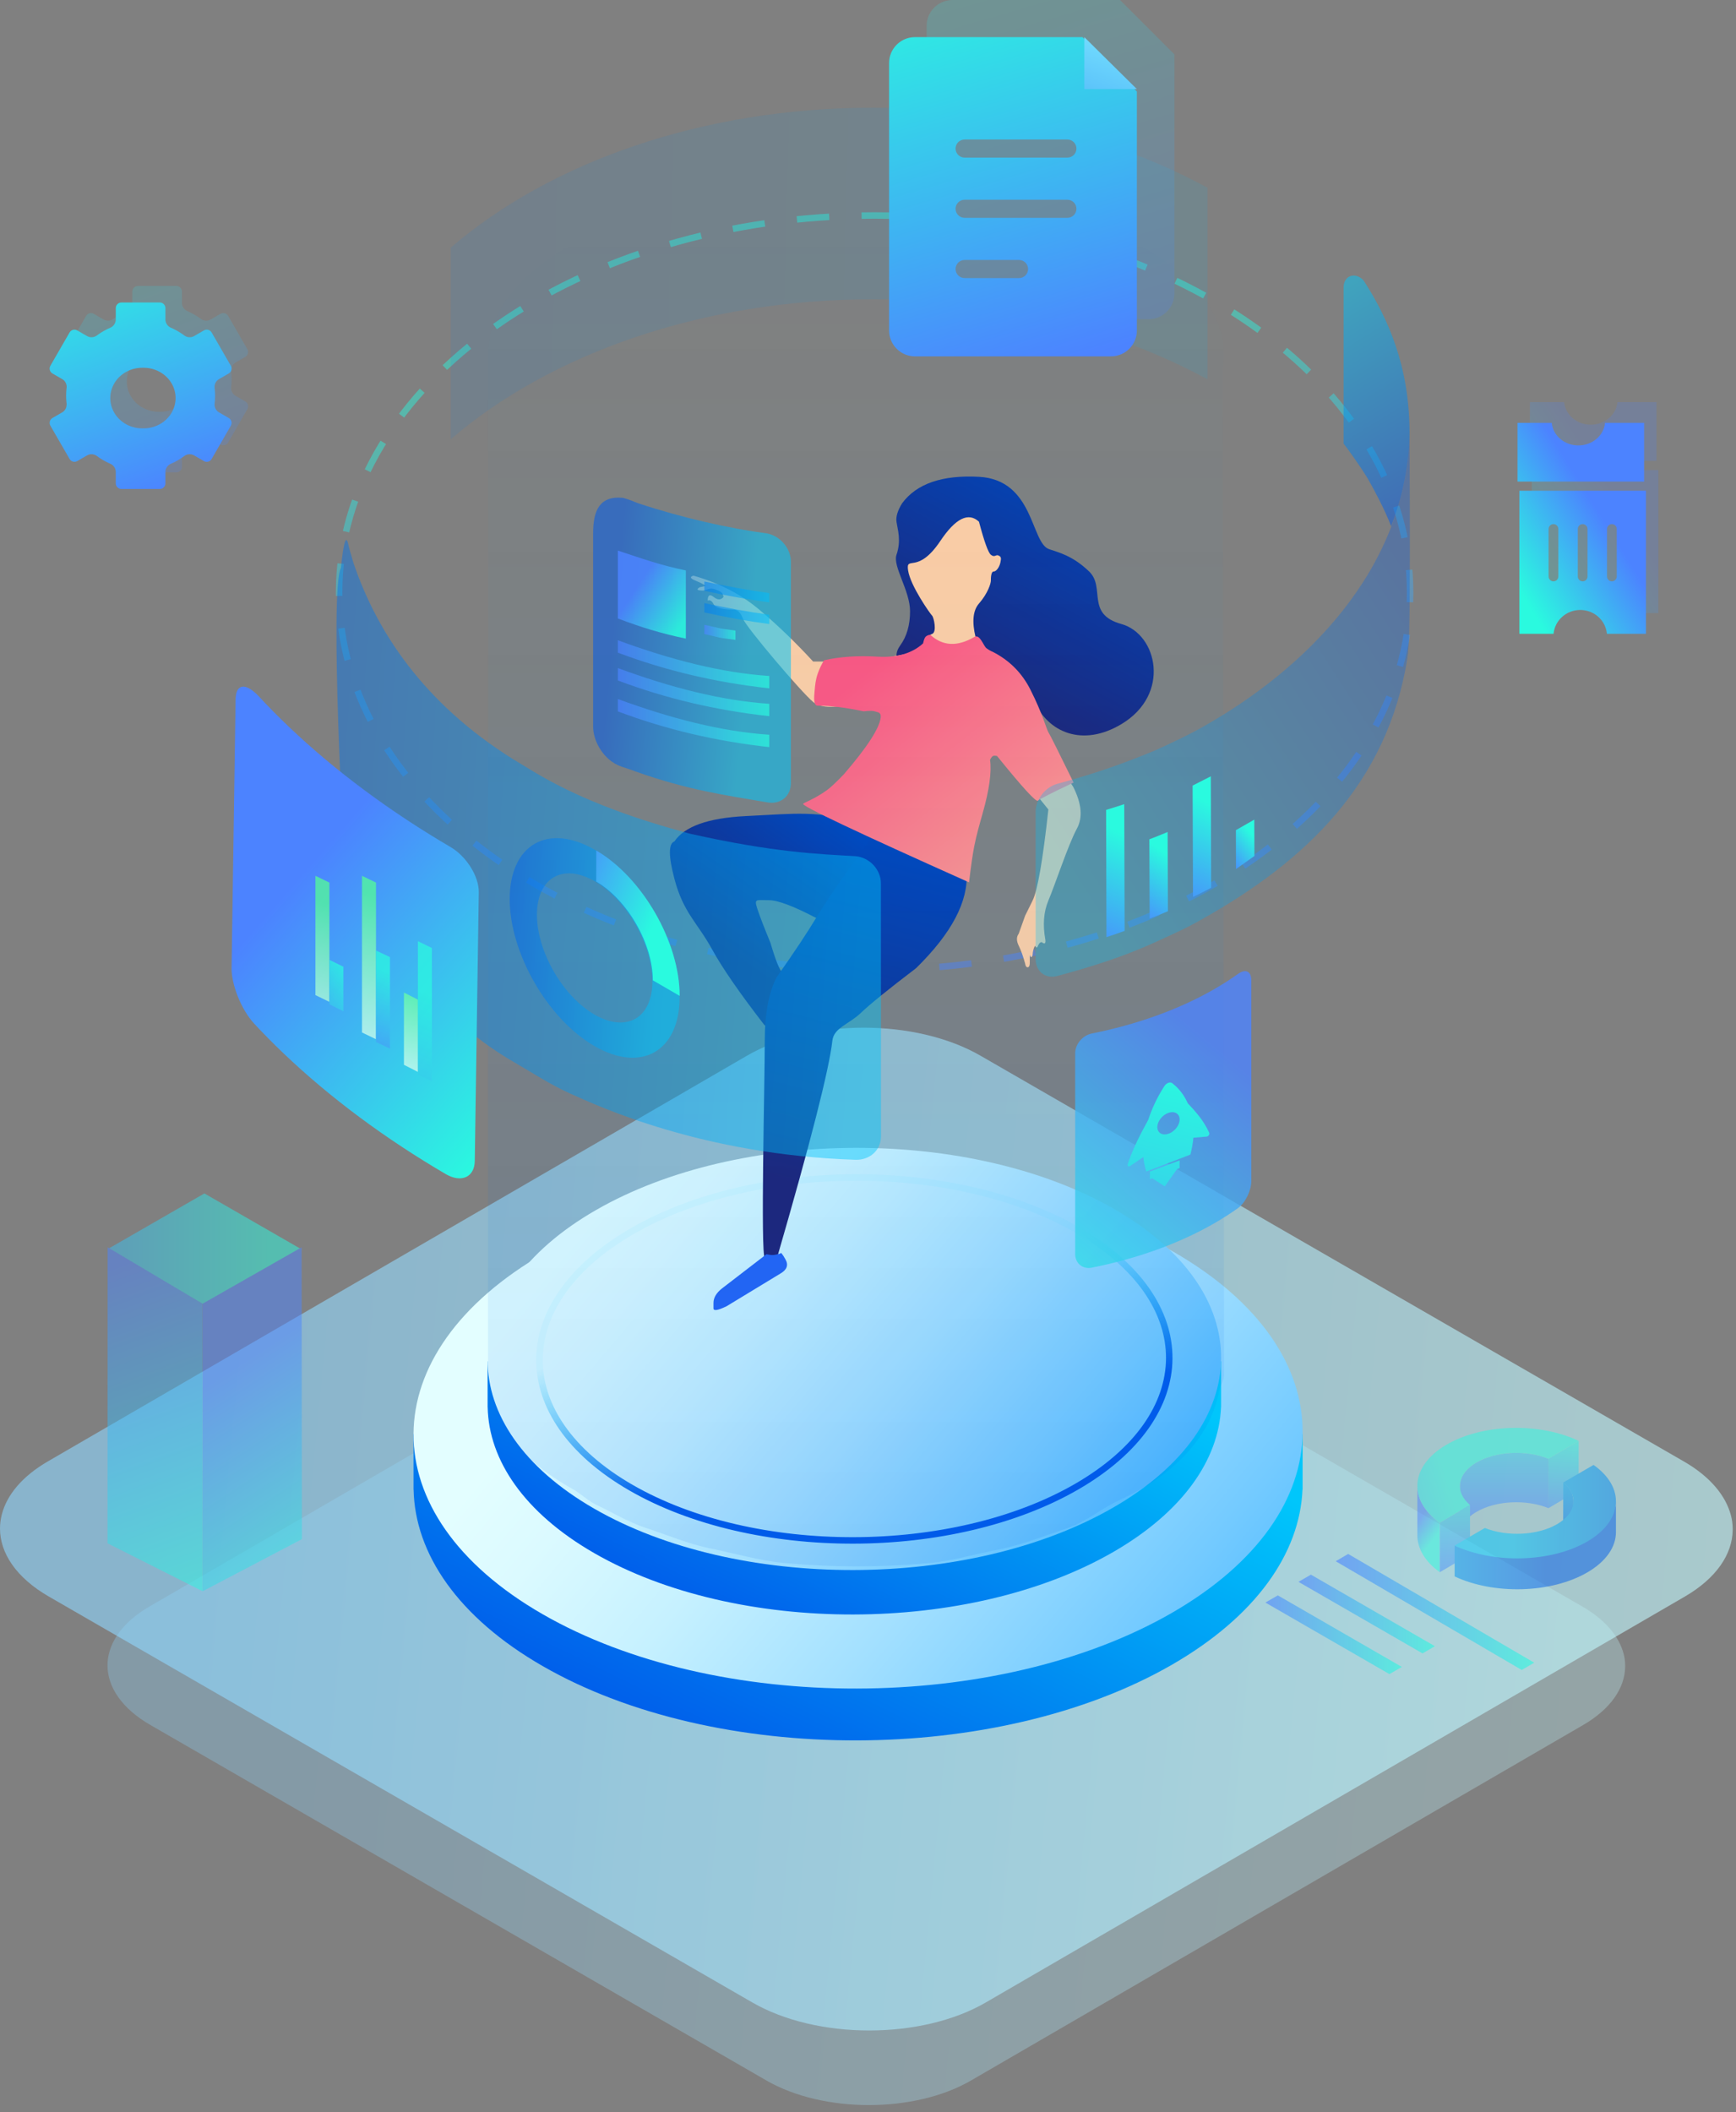
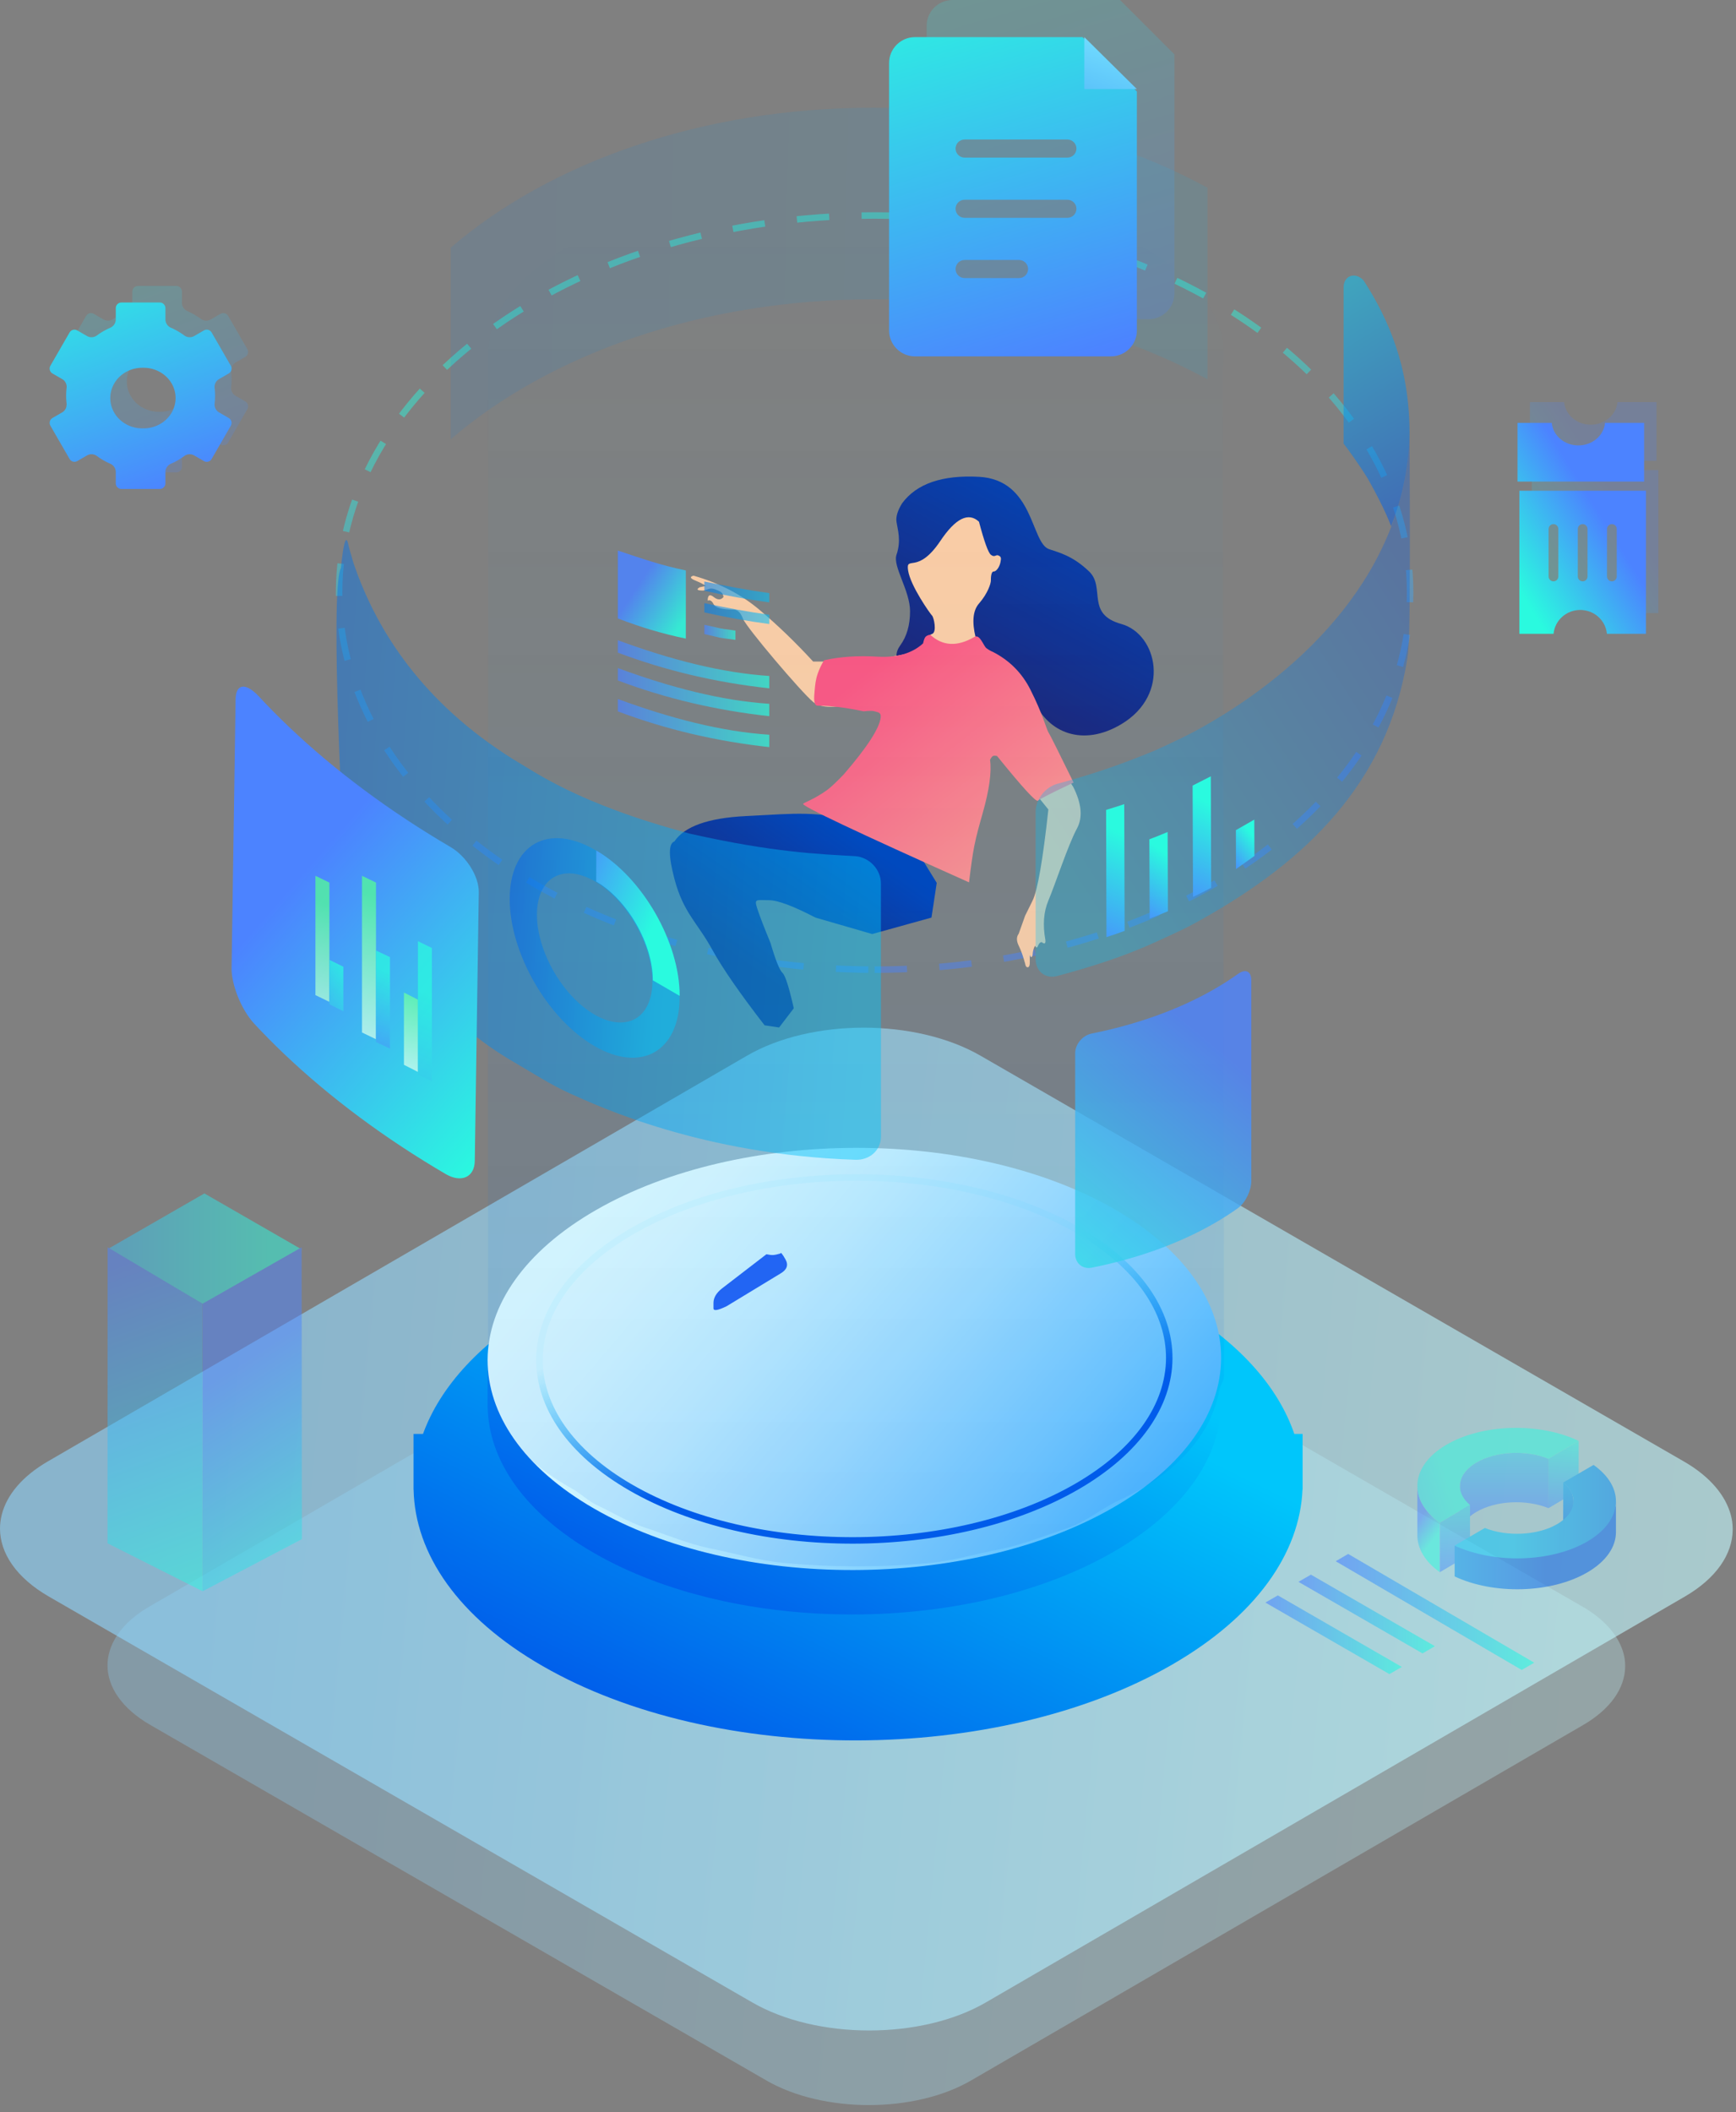
<svg xmlns="http://www.w3.org/2000/svg" width="268px" height="326px" viewBox="0 0 268 326" version="1.1">
  <rect x="0" y="0" width="268" height="326" fill="#808080" stroke="none" />
  <title>编组 13</title>
  <defs>
    <linearGradient x1="10.957%" y1="47.85%" x2="116.379%" y2="53.657%" id="linearGradient-1">
      <stop stop-color="#8FD7FF" offset="0.68%" />
      <stop stop-color="#A1E3FF" offset="25.3%" />
      <stop stop-color="#C0F7FF" offset="73.09%" />
      <stop stop-color="#CBFFFF" offset="100%" />
    </linearGradient>
    <linearGradient x1="10.957%" y1="47.851%" x2="116.379%" y2="53.656%" id="linearGradient-2">
      <stop stop-color="#8FD7FF" offset="0.68%" />
      <stop stop-color="#A1E3FF" offset="25.3%" />
      <stop stop-color="#C0F7FF" offset="73.09%" />
      <stop stop-color="#CBFFFF" offset="100%" />
    </linearGradient>
    <linearGradient x1="-73.432%" y1="50.001%" x2="83.805%" y2="50.001%" id="linearGradient-3">
      <stop stop-color="#4C83FF" offset="0%" />
      <stop stop-color="#2AFADF" offset="100%" />
    </linearGradient>
    <linearGradient x1="43.317%" y1="1.567%" x2="53.825%" y2="106.087%" id="linearGradient-4">
      <stop stop-color="#4C83FF" offset="0%" />
      <stop stop-color="#2AFADF" offset="100%" />
    </linearGradient>
    <linearGradient x1="46.596%" y1="31.854%" x2="60.814%" y2="107.807%" id="linearGradient-5">
      <stop stop-color="#4C83FF" offset="0%" />
      <stop stop-color="#2AFADF" offset="100%" />
    </linearGradient>
    <linearGradient x1="48.119%" y1="120.915%" x2="51.482%" y2="-5.876%" id="linearGradient-6">
      <stop stop-color="#4C83FF" offset="0%" />
      <stop stop-color="#2AFADF" offset="100%" />
    </linearGradient>
    <linearGradient x1="50%" y1="82.372%" x2="50%" y2="-52.799%" id="linearGradient-7">
      <stop stop-color="#4C83FF" offset="0%" />
      <stop stop-color="#2AFADF" offset="100%" />
    </linearGradient>
    <linearGradient x1="41.595%" y1="26.653%" x2="56.468%" y2="67.964%" id="linearGradient-8">
      <stop stop-color="#4C83FF" offset="0%" />
      <stop stop-color="#2AFADF" offset="100%" />
    </linearGradient>
    <linearGradient x1="-82.426%" y1="69.663%" x2="22.645%" y2="51.325%" id="linearGradient-9">
      <stop stop-color="#4C83FF" offset="0%" />
      <stop stop-color="#2AFADF" offset="100%" />
    </linearGradient>
    <linearGradient x1="51.671%" y1="112.036%" x2="47.348%" y2="-48.37%" id="linearGradient-10">
      <stop stop-color="#4C83FF" offset="0%" />
      <stop stop-color="#2AFADF" offset="100%" />
    </linearGradient>
    <linearGradient x1="43.207%" y1="-45.163%" x2="54.531%" y2="107.809%" id="linearGradient-11">
      <stop stop-color="#00C6FB" offset="0%" />
      <stop stop-color="#005BEA" offset="100%" />
    </linearGradient>
    <linearGradient x1="-52.704%" y1="50.399%" x2="56.969%" y2="50.042%" id="linearGradient-12">
      <stop stop-color="#00C6FB" offset="0%" />
      <stop stop-color="#005BEA" offset="100%" />
    </linearGradient>
    <linearGradient x1="33.396%" y1="49.998%" x2="135.844%" y2="49.998%" id="linearGradient-13">
      <stop stop-color="#00C6FB" offset="0%" />
      <stop stop-color="#005BEA" offset="100%" />
    </linearGradient>
    <linearGradient x1="0.001%" y1="50.001%" x2="100%" y2="50.001%" id="linearGradient-14">
      <stop stop-color="#4C83FF" offset="0%" />
      <stop stop-color="#2AFADF" offset="100%" />
    </linearGradient>
    <linearGradient x1="-0%" y1="50%" x2="99.999%" y2="50%" id="linearGradient-15">
      <stop stop-color="#4C83FF" offset="0%" />
      <stop stop-color="#2AFADF" offset="100%" />
    </linearGradient>
    <linearGradient x1="0%" y1="50%" x2="100%" y2="50%" id="linearGradient-16">
      <stop stop-color="#4C83FF" offset="0%" />
      <stop stop-color="#2AFADF" offset="100%" />
    </linearGradient>
    <linearGradient x1="56.699%" y1="77.432%" x2="44.827%" y2="20.707%" id="linearGradient-17">
      <stop stop-color="#4C83FF" offset="0%" />
      <stop stop-color="#2AFADF" offset="100%" />
    </linearGradient>
    <linearGradient x1="67.012%" y1="27.452%" x2="18.718%" y2="89.625%" id="linearGradient-18">
      <stop stop-color="#00C6FB" offset="0.54%" />
      <stop stop-color="#005BEA" offset="100%" />
    </linearGradient>
    <linearGradient x1="128.795%" y1="88.124%" x2="21.336%" y2="36.131%" id="linearGradient-19">
      <stop stop-color="#0396FF" offset="0%" />
      <stop stop-color="#36AEFF" offset="16.66%" />
      <stop stop-color="#73CAFF" offset="38.53%" />
      <stop stop-color="#A3E0FF" offset="58.59%" />
      <stop stop-color="#C6F1FF" offset="76.16%" />
      <stop stop-color="#DBFAFF" offset="90.57%" />
      <stop stop-color="#E3FEFF" offset="100%" />
    </linearGradient>
    <linearGradient x1="67.012%" y1="27.393%" x2="18.718%" y2="89.729%" id="linearGradient-20">
      <stop stop-color="#00C6FB" offset="0.54%" />
      <stop stop-color="#005BEA" offset="100%" />
    </linearGradient>
    <linearGradient x1="119.39%" y1="83.661%" x2="11.931%" y2="31.532%" id="linearGradient-21">
      <stop stop-color="#0396FF" offset="0%" />
      <stop stop-color="#36AEFF" offset="16.66%" />
      <stop stop-color="#73CAFF" offset="38.53%" />
      <stop stop-color="#A3E0FF" offset="58.59%" />
      <stop stop-color="#C6F1FF" offset="76.16%" />
      <stop stop-color="#DBFAFF" offset="90.57%" />
      <stop stop-color="#E3FEFF" offset="100%" />
    </linearGradient>
    <linearGradient x1="50%" y1="33.398%" x2="64.028%" y2="66.602%" id="linearGradient-22">
      <stop stop-color="#00C6FB" stop-opacity="0.048" offset="0%" />
      <stop stop-color="#005BEA" offset="100%" />
    </linearGradient>
    <linearGradient x1="31.624%" y1="73.069%" x2="78.084%" y2="18.707%" id="linearGradient-23">
      <stop stop-color="#1E2275" offset="0%" />
      <stop stop-color="#0046BC" offset="100%" />
    </linearGradient>
    <linearGradient x1="45.878%" y1="85.958%" x2="56.299%" y2="1.224%" id="linearGradient-24">
      <stop stop-color="#1E2275" offset="0%" />
      <stop stop-color="#0046BC" offset="100%" />
    </linearGradient>
    <linearGradient x1="31.772%" y1="85.958%" x2="77.858%" y2="1.224%" id="linearGradient-25">
      <stop stop-color="#1E2275" offset="0%" />
      <stop stop-color="#0046BC" offset="100%" />
    </linearGradient>
    <linearGradient x1="16.073%" y1="22.354%" x2="100%" y2="118.674%" id="linearGradient-26">
      <stop stop-color="#FF5681" offset="0%" />
      <stop stop-color="#FFAC94" offset="100%" />
    </linearGradient>
    <linearGradient x1="85.499%" y1="4.623%" x2="85.499%" y2="96.207%" id="linearGradient-27">
      <stop stop-color="#00C6FB" stop-opacity="0" offset="0%" />
      <stop stop-color="#005BEA" offset="100%" />
    </linearGradient>
    <linearGradient x1="95.905%" y1="76.393%" x2="-29.566%" y2="66.428%" id="linearGradient-28">
      <stop stop-color="#00C6FB" offset="0%" />
      <stop stop-color="#005BEA" offset="100%" />
    </linearGradient>
    <linearGradient x1="85.634%" y1="76.393%" x2="-11.764%" y2="66.428%" id="linearGradient-29">
      <stop stop-color="#00C6FB" offset="0%" />
      <stop stop-color="#005BEA" offset="100%" />
    </linearGradient>
    <linearGradient x1="69.468%" y1="50%" x2="-21.053%" y2="-16.826%" id="linearGradient-30">
      <stop stop-color="#2AFADF" offset="0%" />
      <stop stop-color="#4C83FF" offset="100%" />
    </linearGradient>
    <linearGradient x1="78.375%" y1="24.701%" x2="18.493%" y2="146.908%" id="linearGradient-31">
      <stop stop-color="#4C83FF" offset="0%" />
      <stop stop-color="#2AFADF" offset="100%" />
    </linearGradient>
    <linearGradient x1="92.714%" y1="18.81%" x2="16.044%" y2="90.54%" id="linearGradient-32">
      <stop stop-color="#005BEA" offset="0%" />
      <stop stop-color="#00C6FB" offset="100%" />
    </linearGradient>
    <linearGradient x1="40.716%" y1="0%" x2="56.785%" y2="100%" id="linearGradient-33">
      <stop stop-color="#00C6FB" offset="0%" />
      <stop stop-color="#005BEA" offset="100%" />
    </linearGradient>
    <linearGradient x1="63.957%" y1="19.548%" x2="16.098%" y2="123.974%" id="linearGradient-34">
      <stop stop-color="#2AFADF" offset="0%" />
      <stop stop-color="#4C83FF" offset="100%" />
    </linearGradient>
    <linearGradient x1="51.932%" y1="19.548%" x2="45.306%" y2="123.974%" id="linearGradient-35">
      <stop stop-color="#2AFADF" offset="0%" />
      <stop stop-color="#4C83FF" offset="100%" />
    </linearGradient>
    <linearGradient x1="54.557%" y1="19.548%" x2="38.93%" y2="123.974%" id="linearGradient-36">
      <stop stop-color="#2AFADF" offset="0%" />
      <stop stop-color="#4C83FF" offset="100%" />
    </linearGradient>
    <linearGradient x1="52.349%" y1="19.548%" x2="44.294%" y2="123.974%" id="linearGradient-37">
      <stop stop-color="#2AFADF" offset="0%" />
      <stop stop-color="#4C83FF" offset="100%" />
    </linearGradient>
    <linearGradient x1="39.665%" y1="31.854%" x2="82.829%" y2="107.807%" id="linearGradient-38">
      <stop stop-color="#4C83FF" offset="0%" />
      <stop stop-color="#2AFADF" offset="100%" />
    </linearGradient>
    <linearGradient x1="51.224%" y1="20.356%" x2="46.287%" y2="139.889%" id="linearGradient-39">
      <stop stop-color="#55FF94" offset="0.63%" />
      <stop stop-color="#E9FFF9" offset="100%" />
    </linearGradient>
    <linearGradient x1="63.204%" y1="9.212%" x2="-4.488%" y2="218.314%" id="linearGradient-40">
      <stop stop-color="#2AFADF" offset="0%" />
      <stop stop-color="#4C83FF" offset="100%" />
    </linearGradient>
    <linearGradient x1="51.195%" y1="10.193%" x2="48.124%" y2="112.471%" id="linearGradient-41">
      <stop stop-color="#55FF94" offset="0.63%" />
      <stop stop-color="#E9FFF9" offset="100%" />
    </linearGradient>
    <linearGradient x1="52.019%" y1="19.548%" x2="45.096%" y2="123.974%" id="linearGradient-42">
      <stop stop-color="#2AFADF" offset="0%" />
      <stop stop-color="#4C83FF" offset="100%" />
    </linearGradient>
    <linearGradient x1="53.991%" y1="-14.863%" x2="46.293%" y2="110.238%" id="linearGradient-43">
      <stop stop-color="#55FF94" offset="0.63%" />
      <stop stop-color="#E9FFF9" offset="100%" />
    </linearGradient>
    <linearGradient x1="50.616%" y1="35.582%" x2="43.403%" y2="204.305%" id="linearGradient-44">
      <stop stop-color="#2AFADF" offset="0%" />
      <stop stop-color="#4C83FF" offset="100%" />
    </linearGradient>
    <linearGradient x1="74.979%" y1="76.393%" x2="6.704%" y2="66.428%" id="linearGradient-45">
      <stop stop-color="#00C6FB" offset="0%" />
      <stop stop-color="#005BEA" offset="100%" />
    </linearGradient>
    <linearGradient x1="20.178%" y1="50.001%" x2="79.823%" y2="100%" id="linearGradient-46">
      <stop stop-color="#4C83FF" offset="0%" />
      <stop stop-color="#2AFADF" offset="100%" />
    </linearGradient>
    <linearGradient x1="0.001%" y1="50.001%" x2="100%" y2="50.001%" id="linearGradient-47">
      <stop stop-color="#4C83FF" offset="0%" />
      <stop stop-color="#2AFADF" offset="100%" />
    </linearGradient>
    <linearGradient x1="109.45%" y1="52.735%" x2="-53.045%" y2="51.702%" id="linearGradient-48">
      <stop stop-color="#00C6FB" offset="0%" />
      <stop stop-color="#005BEA" offset="100%" />
    </linearGradient>
    <linearGradient x1="0.001%" y1="50.001%" x2="100%" y2="50.001%" id="linearGradient-49">
      <stop stop-color="#4C83FF" offset="0%" />
      <stop stop-color="#2AFADF" offset="100%" />
    </linearGradient>
    <linearGradient x1="62.5%" y1="-16.51%" x2="-15.594%" y2="396.497%" id="linearGradient-50">
      <stop stop-color="#2AFADF" offset="0%" />
      <stop stop-color="#4C83FF" offset="100%" />
    </linearGradient>
    <linearGradient x1="50%" y1="71.088%" x2="0%" y2="22.049%" id="linearGradient-51">
      <stop stop-color="#4C83FF" offset="0%" />
      <stop stop-color="#2AFADF" offset="100%" />
    </linearGradient>
    <linearGradient x1="109.45%" y1="55.063%" x2="-53.045%" y2="53.152%" id="linearGradient-52">
      <stop stop-color="#00C6FB" offset="0%" />
      <stop stop-color="#005BEA" offset="100%" />
    </linearGradient>
    <linearGradient x1="50%" y1="106.858%" x2="19.869%" y2="-25.361%" id="linearGradient-53">
      <stop stop-color="#4C83FF" offset="0%" />
      <stop stop-color="#2AFADF" offset="100%" />
    </linearGradient>
    <linearGradient x1="66.751%" y1="-15.714%" x2="-115.569%" y2="512.55%" id="linearGradient-54">
      <stop stop-color="#78E3FF" offset="0%" />
      <stop stop-color="#005BEA" offset="100%" />
    </linearGradient>
    <linearGradient x1="50%" y1="106.858%" x2="2.38%" y2="-25.361%" id="linearGradient-55">
      <stop stop-color="#4C83FF" offset="0%" />
      <stop stop-color="#2AFADF" offset="100%" />
    </linearGradient>
  </defs>
  <g id="pc端注册登录" stroke="none" stroke-width="1" fill="none" fill-rule="evenodd">
    <g id="登录-手机" transform="translate(-566, -396)">
      <g id="编组-3" transform="translate(566, 396)">
        <g id="底" transform="translate(0, 158.625)">
          <path d="M250.889,98.403 L250.889,98.656 C250.839,101.914 248.676,105.156 244.412,107.632 L149.916,162.502 C141.213,167.567 127.063,167.567 118.31,162.502 L23.194,107.621 C18.801,105.083 16.598,101.757 16.598,98.431 C16.598,97.785 16.683,97.142 16.846,96.517 C17.522,93.889 19.601,91.357 23.093,89.337 L117.589,34.5 C126.292,29.435 140.43,29.435 149.195,34.5 L244.31,89.37 C247.853,91.419 249.943,93.974 250.647,96.63 C250.802,97.208 250.884,97.804 250.889,98.403 L250.889,98.403 Z" id="Path备份" fill-opacity="0.3" fill="url(#linearGradient-1)" fill-rule="nonzero" />
          <path d="M267.488,77.281 L267.488,77.57 C267.43,81.29 264.96,84.99 260.092,87.817 L152.207,150.451 C142.271,156.233 126.117,156.233 116.123,150.451 L7.531,87.804 C2.514,84.907 0,81.11 0,77.313 C0,76.576 0.097,75.843 0.283,75.129 C1.055,72.129 3.428,69.238 7.415,66.932 L115.3,4.336 C125.236,-1.445 141.377,-1.445 151.384,4.336 L259.976,66.971 C264.021,69.309 266.407,72.226 267.211,75.258 C267.388,75.918 267.481,76.598 267.488,77.281 L267.488,77.281 Z" id="Path" fill-opacity="0.6" fill="url(#linearGradient-2)" fill-rule="nonzero" />
          <g id="编组-8" opacity="0.5" transform="translate(16.598, 25.585)">
            <polygon id="Path" fill="url(#linearGradient-3)" points="15.049 17.27 0 8.608 14.955 0 30.005 8.662" />
            <polygon id="Path" fill="url(#linearGradient-4)" points="14.683 61.403 0 54.006 0.018 8.315 14.673 17.019" />
            <polygon id="Path" fill="url(#linearGradient-5)" points="14.693 61.403 30.005 53.366 29.965 8.315 14.683 17.019" />
          </g>
          <g id="Group" opacity="0.5" transform="translate(218.331, 61.403)" fill-rule="nonzero">
            <g transform="translate(0.255, 0)" id="Shape">
              <polygon fill="url(#linearGradient-6)" points="25.128 2.38 25.128 10.008 20.459 12.76 20.459 5.133" />
              <path d="M6.785,16.954 L6.785,9.327 C6.789,8.023 7.634,6.72 9.322,5.725 C12.344,3.944 17.047,3.746 20.459,5.133 L20.459,12.76 C17.047,11.373 12.344,11.571 9.322,13.352 C7.634,14.347 6.789,15.65 6.785,16.954 Z" fill="url(#linearGradient-7)" />
              <path d="M0.223,16.936 L0.223,9.309 C0.218,11.335 1.371,13.364 3.683,15.023 L3.683,22.65 C1.371,20.991 0.218,18.962 0.223,16.936 Z" fill="url(#linearGradient-8)" />
              <path d="M25.128,2.38 L20.459,5.133 C17.047,3.746 12.344,3.944 9.322,5.725 C6.302,7.506 5.98,10.27 8.35,12.272 L3.683,15.023 C-1.235,11.493 -0.912,6.289 4.667,2.999 C10.246,-0.29 19.103,-0.497 25.128,2.38 Z" fill="url(#linearGradient-9)" />
              <polygon fill="url(#linearGradient-10)" points="8.35 12.272 8.35 19.899 3.683 22.65 3.683 15.023" />
            </g>
            <g transform="translate(6.001, 5.757)" id="Shape">
              <path d="M18.574,5.939 L18.547,13.14 C18.549,12.126 18.027,11.111 16.98,10.243 L17.007,3.042 C18.054,3.91 18.576,4.925 18.574,5.939 Z" fill="url(#linearGradient-11)" />
              <path d="M25.135,5.956 L25.135,10.726 C25.128,12.975 23.648,15.22 20.691,16.936 C15.111,20.173 6.255,20.376 0.232,17.543 L0.232,12.774 C6.255,15.607 15.111,13.03 20.691,9.793 C23.648,8.077 25.128,8.206 25.135,5.956 Z" fill="url(#linearGradient-12)" />
              <path d="M21.677,0.333 C26.593,3.808 26.27,8.93 20.69,12.167 C15.111,15.404 6.255,15.608 0.232,12.775 L4.898,10.067 C8.312,11.431 13.013,11.237 16.036,9.484 C19.058,7.731 19.379,5.01 17.007,3.042 L21.677,0.333 Z" fill="url(#linearGradient-13)" />
            </g>
          </g>
          <g id="编组-7" opacity="0.6" transform="translate(195.349, 81.232)">
            <polygon id="Path" fill="url(#linearGradient-14)" points="39.57 17.909 10.853 1.126 12.779 0 41.496 16.784" />
            <polygon id="Path" fill="url(#linearGradient-15)" points="24.254 15.351 5.107 4.306 7.027 3.198 26.174 14.243" />
            <polygon id="Path" fill="url(#linearGradient-16)" points="19.147 18.549 0 7.504 1.92 6.396 21.067 17.441" />
          </g>
        </g>
        <g id="主体" transform="translate(7.661, 0)">
          <path d="M127.36,149.671 C173.018,149.671 210.032,123.611 210.032,91.465 C210.032,59.32 173.018,33.26 127.36,33.26 C81.701,33.26 44.688,59.32 44.688,91.465 C44.688,123.611 81.701,149.671 127.36,149.671 Z" id="椭圆形" stroke="url(#linearGradient-17)" opacity="0.458" stroke-dasharray="5" />
          <g id="编组" transform="translate(172.757, 173.173) rotate(-240) translate(-172.757, -173.173) translate(158.413, 159.396)" />
          <g id="底座" transform="translate(56.179, 177.174)">
            <path d="M137.251,52.23 C137.257,51.929 137.255,51.629 137.251,51.329 L137.251,44.159 L135.971,44.159 C133.452,36.78 127.236,29.747 117.31,24.042 C90.592,8.687 47.138,8.765 20.253,24.217 C10.374,29.895 4.111,36.859 1.461,44.159 L0,44.159 L0,52.137 C0,52.144 0,52.15 0,52.156 L0,52.75 L0.009,52.75 C0.218,62.641 6.857,72.475 19.949,79.999 C46.667,95.355 90.121,95.277 117.007,79.825 C130.071,72.316 136.817,62.559 137.237,52.75 L137.251,52.75 L137.251,52.23 L137.251,52.23 Z" id="Path" fill="url(#linearGradient-18)" />
-             <path d="M117.306,16.039 C144.023,31.395 143.887,56.369 117.002,71.822 C90.118,87.274 46.665,87.352 19.949,71.996 C-6.768,56.641 -6.632,31.666 20.253,16.214 C47.137,0.762 90.59,0.683 117.306,16.039 Z" id="Path" fill="url(#linearGradient-19)" />
            <path d="M124.67,39.617 C124.674,39.369 124.674,39.121 124.67,38.872 L124.67,32.949 L123.614,32.949 C121.536,26.854 116.408,21.044 108.219,16.332 C86.177,3.647 50.327,3.711 28.146,16.476 C19.996,21.166 14.83,26.919 12.643,32.949 L11.438,32.949 L11.438,39.541 C11.438,39.546 11.438,39.551 11.438,39.556 L11.438,40.046 L11.445,40.046 C11.618,48.218 17.095,56.341 27.896,62.557 C49.938,75.242 85.787,75.178 107.968,62.413 C118.746,56.21 124.312,48.15 124.659,40.046 L124.67,40.046 L124.67,39.617 L124.67,39.617 Z" id="Path" fill="url(#linearGradient-20)" />
            <path d="M108.216,9.472 C130.257,22.157 130.145,42.788 107.965,55.553 C85.785,68.318 49.937,68.382 27.896,55.697 C5.855,43.012 5.967,22.381 28.146,9.616 C50.326,-3.149 86.174,-3.213 108.216,9.472 Z" id="Path" fill="url(#linearGradient-21)" />
            <path d="M102.536,12.716 C121.46,23.62 121.364,41.356 102.321,52.329 C83.278,63.303 52.499,63.358 33.575,52.454 C14.651,41.549 14.747,23.813 33.79,12.84 C52.833,1.866 83.612,1.811 102.536,12.716 Z" id="Path" stroke="url(#linearGradient-22)" />
          </g>
          <g id="编组-2" transform="translate(95.759, 73.556)">
            <path d="M40.119,21.525 C40.657,22.678 40.657,23.623 40.119,24.358 C39.312,25.462 39.703,26.076 39.024,26.436 C38.345,26.796 33.452,28.161 32.045,28.161 C31.106,28.161 28.646,28.293 24.666,28.559 L22.113,28.559 C19.38,25.583 16.606,22.912 13.791,20.544 C10.977,18.177 7.593,16.429 3.64,15.301 C3.031,15.473 3.117,15.721 3.899,16.044 C4.681,16.366 5.227,16.646 5.535,16.882 L4.595,17.092 C4.033,17.427 4.192,17.594 5.072,17.594 C5.448,17.594 5.761,17.402 6.024,17.338 C6.26,17.281 6.504,17.281 6.759,17.338 C7.342,17.531 7.729,17.706 7.919,17.863 C8.109,18.02 8.227,18.264 8.273,18.594 C7.871,19.081 7.366,19.081 6.759,18.594 C6.151,18.107 5.841,18.293 5.827,19.154 C6.184,18.996 6.495,19.188 6.759,19.73 C7.022,20.273 8.078,20.544 9.925,20.544 C10.491,20.585 10.939,21.047 11.269,21.93 C11.765,23.255 20.291,33.298 22.113,34.797 C23.328,35.797 25.676,35.797 29.157,34.797 L40.119,37.946 L51.904,43.33 L58.425,51.395 C57.571,59.207 56.759,63.892 55.99,65.451 C54.836,67.789 54.836,67.789 54.836,67.789 C54.836,67.789 54.506,68.714 53.847,70.564 C53.482,71.052 53.482,71.669 53.847,72.415 C54.212,73.16 54.541,74.081 54.836,75.177 C54.893,75.557 55.022,75.748 55.221,75.748 C55.42,75.748 55.531,75.557 55.554,75.177 L55.554,73.859 C55.691,74.191 55.832,74.379 55.99,73.859 C56.021,73.355 56.111,72.865 56.364,72.415 C56.483,72.627 56.577,72.72 56.647,72.694 C56.716,72.668 56.79,72.546 56.87,72.328 C57.002,72.047 57.17,71.858 57.415,71.867 C57.544,71.996 57.676,72.06 57.811,72.06 C57.946,72.06 57.997,71.885 57.964,71.534 C57.539,69.216 57.692,67.189 58.425,65.451 C59.523,62.844 61.461,56.871 62.836,54.333 C63.753,52.64 63.568,50.509 62.282,47.939 L53.444,34.186 L47.335,26.633 C47.147,22.789 47.361,20.488 47.976,19.73 C48.898,18.594 49.114,18.634 49.496,17.863 C49.751,17.349 49.949,16.348 50.093,14.859 L51.187,14.419 L51.633,13.001 L51.633,12.071 C50.578,11.314 49.852,11.101 49.454,11.432 C49.057,11.762 48.669,9.959 48.293,6.023 L41.106,6.041 L37.028,8.985 L35.646,11.432 L35.646,13.511 L35.971,13.511 C36.74,15.852 37.396,17.546 37.938,18.594 C38.481,19.641 39.207,20.619 40.119,21.525 Z" id="路径-2" fill="#FFCDA4" />
            <path d="M40.38,68.077 L31.228,70.617 L22.467,68.077 C19.031,66.289 16.637,65.394 15.287,65.394 C13.26,65.394 12.962,65.099 13.519,66.791 C13.891,67.918 14.558,69.645 15.52,71.971 C16.308,74.648 16.923,76.188 17.366,76.591 C17.808,76.995 18.393,78.824 19.121,82.079 L16.856,85.042 L14.616,84.705 C10.8,79.777 8.109,75.888 6.544,73.04 C4.196,68.766 2.079,67.354 0.693,62.088 C-0.231,58.577 -0.231,56.656 0.693,56.326 C2.24,54.008 5.899,52.703 11.669,52.411 C20.326,51.972 21.724,51.631 29.759,53.254 C35.115,54.336 37.714,55.524 37.557,56.818 L41.192,62.718 L40.38,68.077 Z" id="路径-4" fill="url(#linearGradient-23)" />
-             <path d="M32.105,54.371 C27.459,60.712 24.355,65.177 22.794,67.766 C21.234,70.356 19.14,73.51 16.513,77.227 C15.268,79.563 14.645,82.848 14.645,87.084 C14.645,93.436 13.976,119.816 14.645,120.679 C14.888,120.992 15.219,120.706 15.566,120.679 C15.76,120.664 16.076,120.664 16.513,120.679 C21.733,102.682 24.588,91.483 25.077,87.084 C25.3,85.077 27.627,84.554 29.437,82.826 C30.877,81.451 33.73,79.14 37.995,75.891 C43.497,70.502 46.098,65.567 45.797,61.086 C45.497,56.605 40.932,54.367 32.105,54.371 Z" id="路径-5" fill="url(#linearGradient-24)" />
            <path d="M34.979,27.634 C34.979,27.715 36.625,27.361 37.717,27.052 C38.444,26.845 39,26.371 39.385,25.629 C39.589,24.925 39.953,24.48 40.475,24.292 C41.259,24.01 40.732,21.715 40.475,21.474 C40.219,21.234 37.119,16.879 36.767,14.477 C36.416,12.075 38.214,15.216 41.74,9.954 C44.09,6.446 46.081,5.453 47.711,6.973 C48.527,10.048 49.14,11.748 49.548,12.074 C50.162,12.561 50.296,11.991 50.716,12.183 C51.137,12.374 51.172,12.565 51.019,13.269 C50.867,13.974 50.402,14.66 49.977,14.66 C49.553,14.66 49.548,15.706 49.548,16.085 C49.548,16.465 49.11,18 47.711,19.604 C46.778,20.673 46.607,22.419 47.198,24.841 C48.237,25.653 48.644,26.28 48.418,26.723 C48.079,27.388 50.073,27.06 51.13,28.008 C52.186,28.956 54.178,29.845 56.257,34.664 C58.335,39.484 63.693,41.808 69.689,38.223 C77.404,33.611 75.227,24.292 69.689,22.761 C64.152,21.23 67.275,17.12 64.724,14.66 C62.172,12.199 59.995,11.715 58.529,11.208 C55.697,10.23 56.228,0.497 47.711,0.042 C42.033,-0.262 38.078,1.101 35.844,4.131 C35.157,5.245 34.869,6.192 34.979,6.973 C35.151,8.19 35.738,9.863 34.979,12.074 C34.364,13.867 37.071,17.598 37.071,20.794 C37.071,22.924 36.565,24.682 35.553,26.068 C35.171,26.599 34.979,27.121 34.979,27.634 Z" id="路径-7" fill="url(#linearGradient-25)" />
            <g id="分组-3备份" transform="translate(6.48, 24.165)">
              <path d="M8.419,95.877 C8.856,95.97 9.202,96.01 9.457,95.997 C9.712,95.983 10.082,95.906 10.569,95.765 C10.619,95.511 10.885,95.818 11.368,96.687 C11.851,97.555 11.584,98.28 10.569,98.862 L2.257,103.908 C0.916,104.555 0.246,104.662 0.246,104.229 C0.246,103.581 0.246,105.415 0.246,103.394 C0.246,102.589 0.686,101.84 1.567,101.149 L8.419,95.877 Z" id="路径-6" fill="#2564F4" />
              <path d="M33.694,0.244 C35.616,2.016 37.888,2.135 40.509,0.6 C41.391,0.083 41.916,1.992 42.397,2.342 C42.74,2.592 43.068,2.779 43.381,2.903 C45.933,4.208 47.857,6.138 49.153,8.691 C51.097,12.52 51.643,14.845 51.974,15.35 C52.195,15.687 53.483,18.26 55.837,23.069 C52.449,24.676 50.614,25.608 50.332,25.867 C50.05,26.125 47.948,23.828 44.027,18.975 C43.73,18.903 43.515,18.903 43.381,18.975 C43.248,19.048 43.101,19.245 42.94,19.566 C43.206,21.433 42.828,24.171 41.808,27.781 C41.309,29.548 40.857,31.117 40.509,32.862 C40.267,34.076 39.996,35.947 39.697,38.474 C22.353,30.714 13.817,26.672 14.089,26.35 C14.281,26.123 15.718,25.688 17.727,24.267 C18.284,23.873 19.166,23.048 20.371,21.793 C23.962,17.63 25.858,14.709 26.059,13.032 C26.161,12.188 25.581,12.235 25.138,12.079 C24.845,11.977 24.277,11.977 23.434,12.079 C20.69,11.495 18.327,11.203 16.344,11.203 C15.666,11.203 15.759,9.993 15.854,8.958 C15.942,7.99 16.001,7.229 16.344,6.239 C16.586,5.542 16.911,4.86 17.319,4.193 C19.794,3.639 22.537,3.453 25.549,3.635 C28.561,3.818 30.912,3.135 32.602,1.588 C32.708,1.095 32.828,0.765 32.963,0.6 C33.097,0.434 33.341,0.315 33.694,0.244 Z" id="路径-3" fill="url(#linearGradient-26)" />
            </g>
          </g>
          <path d="M181.123,56.822 L181.303,212.432 L181.288,212.432 C181.288,213.175 180.675,213.916 180.544,214.66 C179.612,220.06 175.713,225.923 167.68,230.284 C166.767,230.773 165.805,231.261 164.804,231.727 C162.371,232.867 159.763,235.024 157.019,235.915 C153.653,237.006 150.083,238.485 146.386,239.196 C142.929,239.861 139.364,240.938 135.736,241.27 C135.537,241.285 135.337,241.302 135.138,241.321 C134.988,241.332 134.837,241.348 134.687,241.355 C127.794,241.938 120.723,241.914 113.836,241.289 C113.656,241.274 113.472,241.254 113.292,241.238 C109.493,240.878 105.759,239.767 102.151,239.04 C98.635,238.337 95.234,236.885 92.019,235.829 C89.362,234.966 86.823,233.409 84.442,232.299 C83.175,231.713 81.975,230.527 80.857,229.902 C78.735,228.717 76.865,227.463 75.257,226.166 C70.978,222.708 68.506,218.325 67.855,214.465 C67.738,213.785 67.7,213.109 67.69,212.432 L67.67,212.432 L67.67,92.193 L67.69,54.622 C67.641,47.846 73.12,41.074 84.18,35.901 C106.293,25.554 142.268,25.561 164.532,35.901 C176.873,41.637 182.405,49.331 181.123,56.822 Z" id="Path" fill-opacity="0.1" fill="url(#linearGradient-27)" />
          <g id="编组" transform="translate(28.089, 42.215)">
            <path d="M100.242,94.157 L100.257,133.171 C100.257,135.338 98.503,136.872 96.326,136.802 C72.67,136.037 56.573,128.519 52.159,126.527 C49.139,125.163 46.461,123.381 43.683,121.78 C25.934,111.547 16.797,92.152 17.121,83.672 C17.113,83.454 17.064,83.051 17.026,82.592 C17.519,92.358 15.048,48.835 16.88,45.452 C17.301,41.323 17.692,40.159 18.052,41.958 C18.075,42.055 18.088,42.165 18.119,42.263 C18.221,42.679 18.362,43.095 18.482,43.511 C18.614,43.98 18.734,44.45 18.899,44.92 C18.91,44.964 18.932,45.02 18.955,45.073 C22.478,55.251 29.554,66.245 43.395,74.931 C46.71,76.838 53.299,81.827 70.831,86.484 C83.655,89.36 90.568,89.608 96.311,89.941 C98.48,90.128 100.242,91.988 100.242,94.157 Z" id="Path" fill-opacity="0.45" fill="url(#linearGradient-28)" />
            <path d="M56.097,88.967 C63.343,93.169 69.195,103.35 69.173,111.712 C69.148,120.071 63.256,123.444 56.009,119.242 C48.767,115.043 42.912,104.858 42.935,96.498 C42.959,88.137 48.853,84.766 56.097,88.967 Z M56.024,114.386 C60.946,117.24 64.951,114.949 64.966,109.273 C64.982,103.59 61.006,96.675 56.082,93.82 C51.159,90.967 47.16,93.256 47.143,98.939 C47.127,104.616 51.102,111.534 56.024,114.386 L56.024,114.386 Z" id="Shape" fill-opacity="0.51" fill="url(#linearGradient-29)" />
            <path d="M56.306,89.069 C63.436,93.213 69.195,103.256 69.173,111.504 L65.033,109.099 C65.049,103.493 61.133,96.671 56.292,93.856 L56.306,89.069 Z" id="Path" fill="url(#linearGradient-30)" />
            <path d="M130.235,120.362 L130.235,151.352 C130.235,152.777 131.387,153.743 132.797,153.459 C139.64,152.083 146.071,149.825 151.557,146.694 C152.922,145.913 154.194,145.1 155.371,144.258 C156.537,143.423 157.427,141.519 157.427,140.095 L157.427,109.112 C157.427,107.688 156.535,107.28 155.369,108.115 C154.192,108.955 152.919,109.768 151.556,110.549 C146.07,113.678 139.639,115.938 132.797,117.313 C131.388,117.597 130.235,118.938 130.235,120.362 Z" id="Path" fill-opacity="0.8" fill="url(#linearGradient-31)" />
            <path d="M142.507,103.255 C137.794,105.409 132.742,107.02 127.47,108.433 C125.633,108.927 124.131,107.723 124.131,105.81 L124.131,83.079 C124.131,81.165 125.633,79.266 127.47,78.774 C133.705,77.072 137.946,75.532 142.605,73.603 C145.05,72.482 147.98,71.128 150.225,69.816 C165.26,61.282 181.509,45.996 181.854,24.532 C181.982,55.061 181.832,57.256 181.499,59.494 C178.411,78.624 165.951,90.639 149.761,99.696 C147.517,101.011 144.951,102.135 142.507,103.255 Z" id="Path" fill-opacity="0.3" fill="url(#linearGradient-32)" />
            <path d="M175.429,31.698 C174.146,29.592 172.019,26.651 171.669,26.257 L171.669,2.173 C171.669,0.257 173.522,-0.296 174.771,1.087 C178.519,6.899 181.832,14.285 181.854,24.533 C181.817,29.289 180.767,34.706 179.003,39.016 C178.981,38.996 178.239,36.671 175.429,31.698 Z" id="Path" fill-opacity="0.5" fill="url(#linearGradient-33)" />
            <polygon id="Path" fill="url(#linearGradient-34)" points="157.904 89.905 157.886 84.296 155.042 85.92 155.06 91.933" />
            <path d="M137.868,101.47 C136.947,101.809 136.012,102.128 135.063,102.434 L135.006,82.795 C135.948,82.514 136.883,82.216 137.808,81.909 L137.868,101.47 Z" id="Path" fill="url(#linearGradient-35)" />
            <path d="M144.547,98.442 C144.043,98.658 143.534,98.865 143.016,99.072 C142.594,99.239 142.162,99.406 141.73,99.57 L141.685,87.333 C141.698,87.329 141.715,87.321 141.73,87.317 C142.161,87.154 142.594,86.987 143.016,86.819 C143.521,86.616 144.016,86.416 144.507,86.205 L144.547,98.442 Z" id="Path" fill="url(#linearGradient-36)" />
            <path d="M151.226,94.817 C150.923,94.98 150.621,95.141 150.308,95.3 C149.698,95.616 149.069,95.926 148.422,96.229 L148.363,79.041 L151.172,77.613 L151.226,94.817 Z" id="Path" fill="url(#linearGradient-37)" />
            <path d="M38.164,95.52 L37.543,136.994 C37.506,139.48 35.479,140.425 33.042,138.997 C23.896,133.644 15.325,127.343 8.006,120.36 C6.404,118.83 4.896,117.303 3.484,115.781 C1.459,113.594 -0.037,109.695 0.001,107.211 L0.622,65.745 C0.659,63.26 2.216,63.127 4.245,65.313 C5.655,66.834 7.161,68.36 8.762,69.888 C16.081,76.869 24.651,83.171 33.798,88.525 C36.236,89.952 38.201,93.036 38.164,95.52 Z" id="Path" fill="url(#linearGradient-38)" />
            <g id="编组-9" transform="translate(12.945, 92.97)" opacity="0.728">
              <polygon id="XMLID_559_" fill="url(#linearGradient-39)" points="0 18.415 2.157 19.459 2.157 1.044 0 0" />
              <polygon id="XMLID_558_" fill="url(#linearGradient-40)" points="2.157 19.837 4.315 20.9 4.315 14.035 2.157 12.973" />
              <polygon id="XMLID_557_" fill="url(#linearGradient-41)" points="7.191 24.183 9.349 25.224 9.349 1.041 7.191 0" />
              <polygon id="XMLID_556_" fill="url(#linearGradient-42)" points="9.349 25.651 11.506 26.666 11.506 12.546 9.349 11.531" />
              <polygon id="XMLID_555_" fill="url(#linearGradient-43)" points="13.664 29.174 15.821 30.269 15.821 19.113 13.664 18.017" />
              <polygon id="XMLID_2_" fill="url(#linearGradient-44)" points="15.821 30.656 17.979 31.711 17.979 11.144 15.821 10.09" />
            </g>
            <g id="编组-4" transform="translate(55.815, 34.594)">
-               <path d="M30.531,9.883 L30.531,44.074 C30.531,46.094 28.92,47.388 26.939,47.047 C20.454,45.933 14.741,45.179 6.592,42.285 C4.684,41.551 4.055,41.564 2.903,40.759 C1.249,39.602 0,37.378 0,35.359 L0,5.543 C0,2.167 0.864,-0.343 4.642,0.038 C6.023,0.443 6.137,0.569 6.933,0.863 C13.812,3.141 21.031,4.764 26.939,5.543 C28.915,5.963 30.531,7.864 30.531,9.883 Z" id="Path" fill-opacity="0.55" fill="url(#linearGradient-45)" />
              <path d="M3.816,8.175 C7.65,9.442 10.351,10.42 14.312,11.241 L14.312,21.764 C12.534,21.396 10.719,20.938 8.868,20.389 C7.355,19.932 5.671,19.355 3.816,18.66 L3.816,8.175 Z" id="矩形" fill="url(#linearGradient-46)" opacity="0.859" />
              <path d="M3.816,22.017 C11.97,25.017 19.821,27.044 27.192,27.531 L27.192,29.44 C18.916,28.535 11.13,26.686 3.816,23.927 L3.816,22.017 Z" id="矩形" fill="url(#linearGradient-47)" opacity="0.7" />
              <path d="M3.816,26.313 C11.97,29.313 19.821,31.34 27.192,31.827 L27.192,33.736 C18.916,32.831 11.13,30.982 3.816,28.222 L3.816,26.313 Z" id="矩形备份-3" fill="url(#linearGradient-47)" opacity="0.7" />
              <path d="M3.816,31.086 C11.97,34.086 19.821,36.113 27.192,36.6 L27.192,38.51 C18.916,37.604 11.13,35.756 3.816,32.996 L3.816,31.086 Z" id="矩形备份-4" fill="url(#linearGradient-47)" opacity="0.7" />
              <path d="M17.174,12.948 C20.485,13.643 23.813,14.28 27.192,14.741 L27.192,16.173 C23.806,15.719 20.468,15.118 17.174,14.38 L17.174,12.948 Z" id="矩形" fill-opacity="0.56" fill="url(#linearGradient-48)" />
              <path d="M17.174,16.289 C20.485,16.985 23.813,17.622 27.192,18.082 L27.192,19.514 C23.806,19.06 20.468,18.46 17.174,17.721 L17.174,16.289 Z" id="矩形备份" fill-opacity="0.56" fill="url(#linearGradient-48)" />
              <path d="M17.174,19.631 C20.485,20.326 18.593,20.063 21.972,20.524 L21.972,21.956 C18.586,21.502 20.468,21.801 17.174,21.063 L17.174,19.631 Z" id="矩形备份-2" fill="url(#linearGradient-49)" opacity="0.7" />
            </g>
-             <path d="M141.766,139.807 L141.766,138.628 L146.358,136.897 L146.358,138.076 L145.975,138.221 L144.062,140.907 L142.149,139.663 L141.766,139.807 Z M145.246,124.997 L145.393,125.119 C146.351,125.9 147.098,126.918 147.628,128.104 C148.89,129.405 150.142,130.871 150.923,132.633 C151.028,132.86 150.797,133.194 150.545,133.224 L148.478,133.399 C148.405,134.246 148.25,135.119 148.021,136 L141.208,138.616 C140.981,137.914 140.826,137.164 140.752,136.378 L138.727,137.761 C138.475,137.925 138.243,137.769 138.348,137.461 C139.104,135.176 140.299,132.832 141.519,130.627 C142.056,128.964 142.831,127.3 143.816,125.724 L143.963,125.489 C144.299,124.936 144.909,124.702 145.246,124.997 Z M144.636,129.557 C143.685,129.883 142.914,130.87 142.914,131.761 C142.914,132.338 143.242,132.757 143.775,132.862 C144.308,132.967 144.964,132.742 145.497,132.271 C146.029,131.8 146.358,131.154 146.358,130.578 C146.358,129.687 145.587,129.23 144.636,129.557 Z" id="形状结合" fill="url(#linearGradient-50)" />
          </g>
          <path d="M244.244,68.727 L244.244,88.267 L222.162,88.267 L222.162,82.238 C224.225,82.048 225.842,80.277 225.842,78.121 C225.842,75.965 224.225,74.194 222.162,74.004 L222.162,68.727 L244.244,68.727 Z M254.72,68.439 L254.719,73.717 C252.766,73.907 251.235,75.678 251.235,77.834 C251.235,79.99 252.766,81.76 254.719,81.95 L254.719,81.95 L254.72,87.98 L245.66,87.98 L245.66,68.439 L254.72,68.439 Z M238.34,82.255 L231.01,82.255 C230.595,82.255 230.259,82.591 230.259,83.006 C230.259,83.387 230.541,83.701 230.908,83.751 L231.01,83.758 L238.34,83.758 C238.755,83.758 239.092,83.421 239.092,83.006 C239.092,82.591 238.755,82.255 238.34,82.255 Z M238.34,77.745 L231.01,77.745 C230.595,77.745 230.259,78.082 230.259,78.497 C230.259,78.877 230.541,79.192 230.908,79.242 L231.01,79.248 L238.34,79.248 C238.755,79.248 239.092,78.912 239.092,78.497 C239.092,78.082 238.755,77.745 238.34,77.745 Z M238.34,73.236 L231.01,73.236 C230.595,73.236 230.259,73.572 230.259,73.988 C230.259,74.368 230.541,74.682 230.908,74.732 L231.01,74.739 L238.34,74.739 C238.755,74.739 239.092,74.403 239.092,73.988 C239.092,73.572 238.755,73.236 238.34,73.236 Z" id="形状结合" fill-opacity="0.2" fill="url(#linearGradient-51)" transform="translate(238.441, 78.353) rotate(-90) translate(-238.441, -78.353) " />
          <path d="M242.329,71.925 L242.329,91.465 L220.246,91.465 L220.247,85.436 C222.31,85.246 223.927,83.475 223.927,81.319 C223.927,79.163 222.31,77.393 220.247,77.202 L220.246,71.925 L242.329,71.925 Z M252.804,71.637 L252.804,76.915 C250.85,77.105 249.32,78.876 249.32,81.032 C249.32,83.188 250.85,84.958 252.804,85.149 L252.804,85.149 L252.804,91.178 L243.745,91.178 L243.745,71.637 L252.804,71.637 Z M236.425,85.453 L229.095,85.453 C228.68,85.453 228.343,85.789 228.343,86.204 C228.343,86.585 228.626,86.899 228.993,86.949 L229.095,86.956 L236.425,86.956 C236.84,86.956 237.177,86.62 237.177,86.204 C237.177,85.789 236.84,85.453 236.425,85.453 Z M236.425,80.943 L229.095,80.943 C228.68,80.943 228.343,81.28 228.343,81.695 C228.343,82.076 228.626,82.39 228.993,82.44 L229.095,82.447 L236.425,82.447 C236.84,82.447 237.177,82.11 237.177,81.695 C237.177,81.28 236.84,80.943 236.425,80.943 Z M236.425,76.434 L229.095,76.434 C228.68,76.434 228.343,76.771 228.343,77.186 C228.343,77.566 228.626,77.881 228.993,77.93 L229.095,77.937 L236.425,77.937 C236.84,77.937 237.177,77.601 237.177,77.186 C237.177,76.771 236.84,76.434 236.425,76.434 Z" id="形状结合" fill="url(#linearGradient-51)" transform="translate(236.525, 81.551) rotate(-90) translate(-236.525, -81.551) " />
          <path d="M127.096,16.63 C146.597,16.63 164.537,21.244 178.75,28.977 L178.75,58.55 C164.537,50.817 146.597,46.202 127.096,46.202 C100.738,46.202 77.231,54.632 61.925,67.799 L61.924,38.227 C77.23,25.06 100.737,16.63 127.096,16.63 Z" id="形状结合" fill-opacity="0.1" fill="url(#linearGradient-52)" />
          <g id="编组-5" transform="translate(129.594, 0)">
            <path d="M9.796,0 L35.652,0 L35.652,0 L44.049,8.394 L44.049,45.277 C44.049,47.486 42.258,49.277 40.049,49.277 L9.796,49.277 C7.587,49.277 5.796,47.486 5.796,45.277 L5.796,4 C5.796,1.791 7.587,4.05812251e-16 9.796,0 Z" id="矩形" fill-opacity="0.2" fill="url(#linearGradient-53)" />
            <path d="M29.856,5.73 L38.253,14.124 L38.253,51.007 C38.253,53.216 36.462,55.007 34.253,55.007 L4,55.007 C1.791,55.007 2.705415e-16,53.216 0,51.007 L0,9.73 C-2.705415e-16,7.521 1.791,5.73 4,5.73 L29.856,5.73 Z M20.065,40.131 L11.658,40.131 C10.887,40.131 10.263,40.755 10.263,41.526 C10.263,42.296 10.887,42.92 11.658,42.92 L11.658,42.92 L20.065,42.92 C20.835,42.92 21.459,42.296 21.459,41.526 C21.459,40.755 20.835,40.131 20.065,40.131 L20.065,40.131 Z M27.529,30.833 L11.658,30.833 C10.887,30.833 10.263,31.458 10.263,32.228 C10.263,32.998 10.887,33.623 11.658,33.623 L11.658,33.623 L27.529,33.623 C28.299,33.623 28.923,32.998 28.923,32.228 C28.923,31.458 28.299,30.833 27.529,30.833 L27.529,30.833 Z M27.529,21.536 L11.658,21.536 C10.887,21.536 10.263,22.16 10.263,22.93 C10.263,23.701 10.887,24.325 11.658,24.325 L11.658,24.325 L27.529,24.325 C28.299,24.325 28.923,23.701 28.923,22.93 C28.923,22.16 28.299,21.536 27.529,21.536 L27.529,21.536 Z" id="形状结合" fill="url(#linearGradient-53)" />
            <polygon id="矩形" fill="url(#linearGradient-54)" points="30.139 5.73 38.253 13.752 30.139 13.752" />
          </g>
          <path d="M16.94,63.561 C15.156,63.592 13.494,62.707 12.593,61.248 C11.691,59.789 11.691,57.982 12.593,56.523 C13.494,55.064 15.156,54.179 16.94,54.209 C18.733,54.166 20.408,55.048 21.318,56.512 C22.227,57.976 22.227,59.793 21.318,61.257 C20.408,62.721 18.733,63.603 16.94,63.56 L16.94,63.561 Z M28.096,58.525 C28.096,57.808 28.019,57.287 28.019,57.287 C27.972,56.772 28.214,56.273 28.647,55.993 L30.21,55.087 C30.623,54.847 30.765,54.317 30.528,53.901 L27.563,48.759 C27.321,48.345 26.792,48.204 26.377,48.442 L24.815,49.344 C24.354,49.579 23.801,49.541 23.378,49.244 C22.954,48.948 22.961,48.921 22.355,48.569 C21.745,48.216 21.235,48.009 21.235,48.009 C20.766,47.789 20.457,47.329 20.43,46.812 L20.43,45.004 C20.43,44.524 20.042,44.135 19.564,44.134 L13.634,44.134 C13.154,44.135 12.766,44.524 12.765,45.004 L12.765,46.812 C12.739,47.329 12.43,47.789 11.963,48.009 C11.495,48.229 11.452,48.218 10.844,48.568 C10.236,48.921 9.818,49.244 9.818,49.244 C9.394,49.541 8.842,49.579 8.381,49.344 L6.819,48.44 C6.404,48.202 5.875,48.344 5.635,48.758 L2.669,53.901 C2.431,54.317 2.573,54.848 2.988,55.089 L4.55,55.991 C4.964,56.231 5.245,56.814 5.177,57.287 C5.177,57.287 5.1,57.808 5.1,58.525 C5.1,59.245 5.177,59.765 5.177,59.765 C5.225,60.28 4.983,60.78 4.549,61.06 L2.988,61.963 C2.575,62.204 2.433,62.734 2.671,63.149 L5.636,68.291 C5.875,68.705 6.408,68.849 6.822,68.61 L8.384,67.707 C8.844,67.472 9.397,67.51 9.82,67.807 C10.243,68.104 10.202,68.107 10.789,68.452 C11.413,68.817 11.963,69.041 11.963,69.041 C12.43,69.261 12.739,69.721 12.765,70.238 L12.765,72.046 C12.765,72.525 13.156,72.916 13.634,72.916 L19.562,72.916 C20.041,72.916 20.43,72.527 20.43,72.046 L20.43,70.24 C20.43,69.763 20.792,69.224 21.235,69.043 C21.235,69.043 21.74,68.837 22.345,68.489 C22.955,68.136 23.376,67.807 23.376,67.807 C23.8,67.511 24.353,67.473 24.813,67.709 L26.376,68.611 C26.789,68.851 27.325,68.708 27.563,68.294 L30.527,63.152 C30.765,62.736 30.624,62.206 30.21,61.965 L28.647,61.062 C28.213,60.782 27.97,60.282 28.019,59.767 C28.068,59.251 28.096,59.246 28.096,58.527 L28.096,58.525 Z" id="Fill-1" fill-opacity="0.2" fill="url(#linearGradient-55)" />
          <path d="M14.387,66.12 C12.603,66.15 10.94,65.266 10.039,63.806 C9.138,62.347 9.138,60.54 10.039,59.081 C10.94,57.622 12.603,56.737 14.387,56.768 C16.179,56.725 17.855,57.606 18.764,59.07 C19.674,60.535 19.674,62.351 18.764,63.815 C17.855,65.28 16.179,66.161 14.387,66.118 L14.387,66.12 Z M25.542,61.084 C25.542,60.367 25.466,59.845 25.466,59.845 C25.418,59.33 25.66,58.832 26.094,58.551 L27.656,57.646 C28.07,57.405 28.212,56.875 27.975,56.459 L25.009,51.318 C24.768,50.904 24.239,50.762 23.823,51 L22.261,51.903 C21.8,52.138 21.248,52.1 20.824,51.803 C20.4,51.506 20.407,51.479 19.801,51.128 C19.191,50.775 18.681,50.567 18.681,50.567 C18.213,50.348 17.904,49.888 17.877,49.37 L17.877,47.562 C17.876,47.083 17.489,46.694 17.01,46.692 L11.08,46.692 C10.601,46.693 10.212,47.082 10.212,47.562 L10.212,49.37 C10.185,49.887 9.877,50.347 9.409,50.567 C8.941,50.787 8.899,50.776 8.291,51.126 C7.683,51.479 7.264,51.803 7.264,51.803 C6.841,52.1 6.288,52.138 5.828,51.903 L4.265,50.999 C3.85,50.761 3.322,50.903 3.081,51.316 L0.115,56.459 C-0.123,56.876 0.02,57.407 0.434,57.647 L1.997,58.55 C2.41,58.789 2.692,59.372 2.623,59.845 C2.623,59.845 2.546,60.367 2.546,61.084 C2.546,61.803 2.623,62.324 2.623,62.324 C2.671,62.839 2.429,63.338 1.995,63.619 L0.434,64.521 C0.021,64.762 -0.121,65.292 0.117,65.708 L3.083,70.849 C3.322,71.264 3.855,71.408 4.268,71.168 L5.831,70.266 C6.291,70.03 6.843,70.068 7.266,70.366 C7.689,70.663 7.649,70.665 8.236,71.01 C8.859,71.376 9.409,71.6 9.409,71.6 C9.877,71.82 10.185,72.28 10.212,72.797 L10.212,74.605 C10.212,75.084 10.602,75.475 11.08,75.475 L17.008,75.475 C17.488,75.474 17.876,75.085 17.877,74.605 L17.877,72.798 C17.877,72.321 18.238,71.782 18.681,71.601 C18.681,71.601 19.187,71.396 19.792,71.047 C20.401,70.694 20.823,70.366 20.823,70.366 C21.246,70.069 21.799,70.031 22.259,70.268 L23.822,71.17 C24.236,71.409 24.772,71.267 25.009,70.852 L27.973,65.711 C28.212,65.295 28.07,64.764 27.656,64.523 L26.094,63.62 C25.659,63.34 25.417,62.841 25.466,62.325 C25.514,61.81 25.542,61.805 25.542,61.085 L25.542,61.084 Z" id="Fill-1" fill="url(#linearGradient-55)" />
        </g>
      </g>
    </g>
  </g>
</svg>